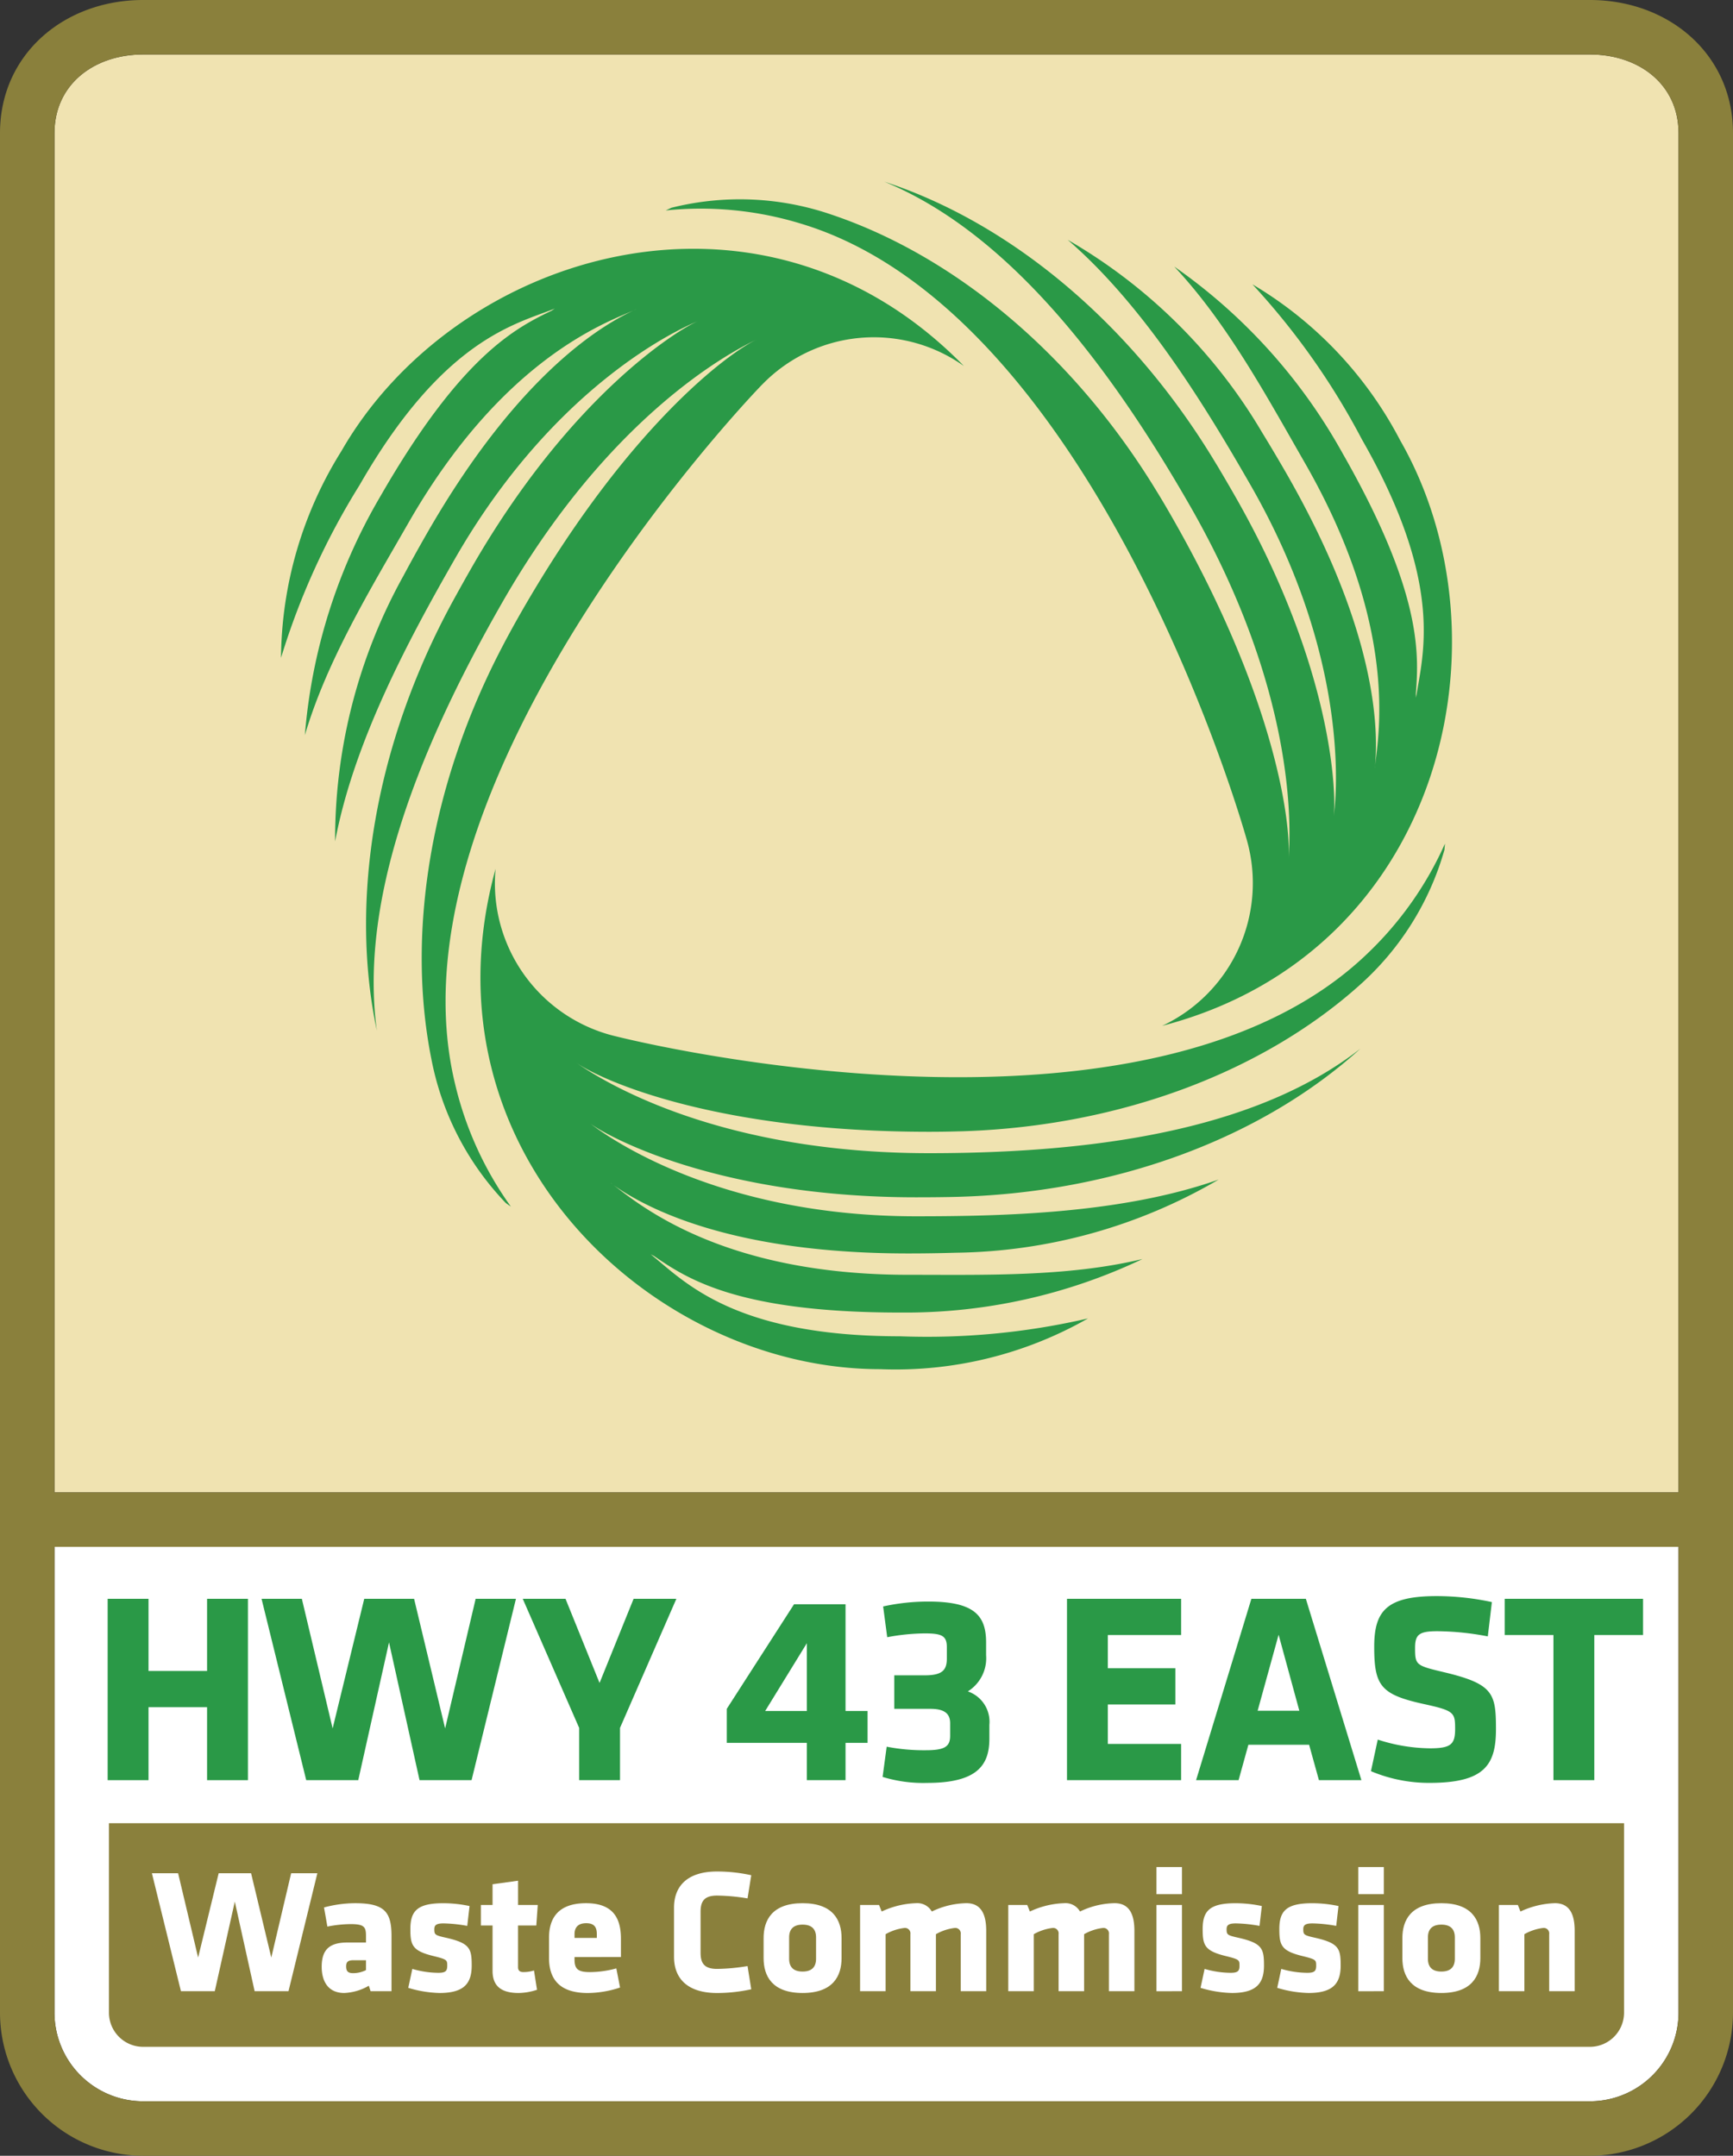
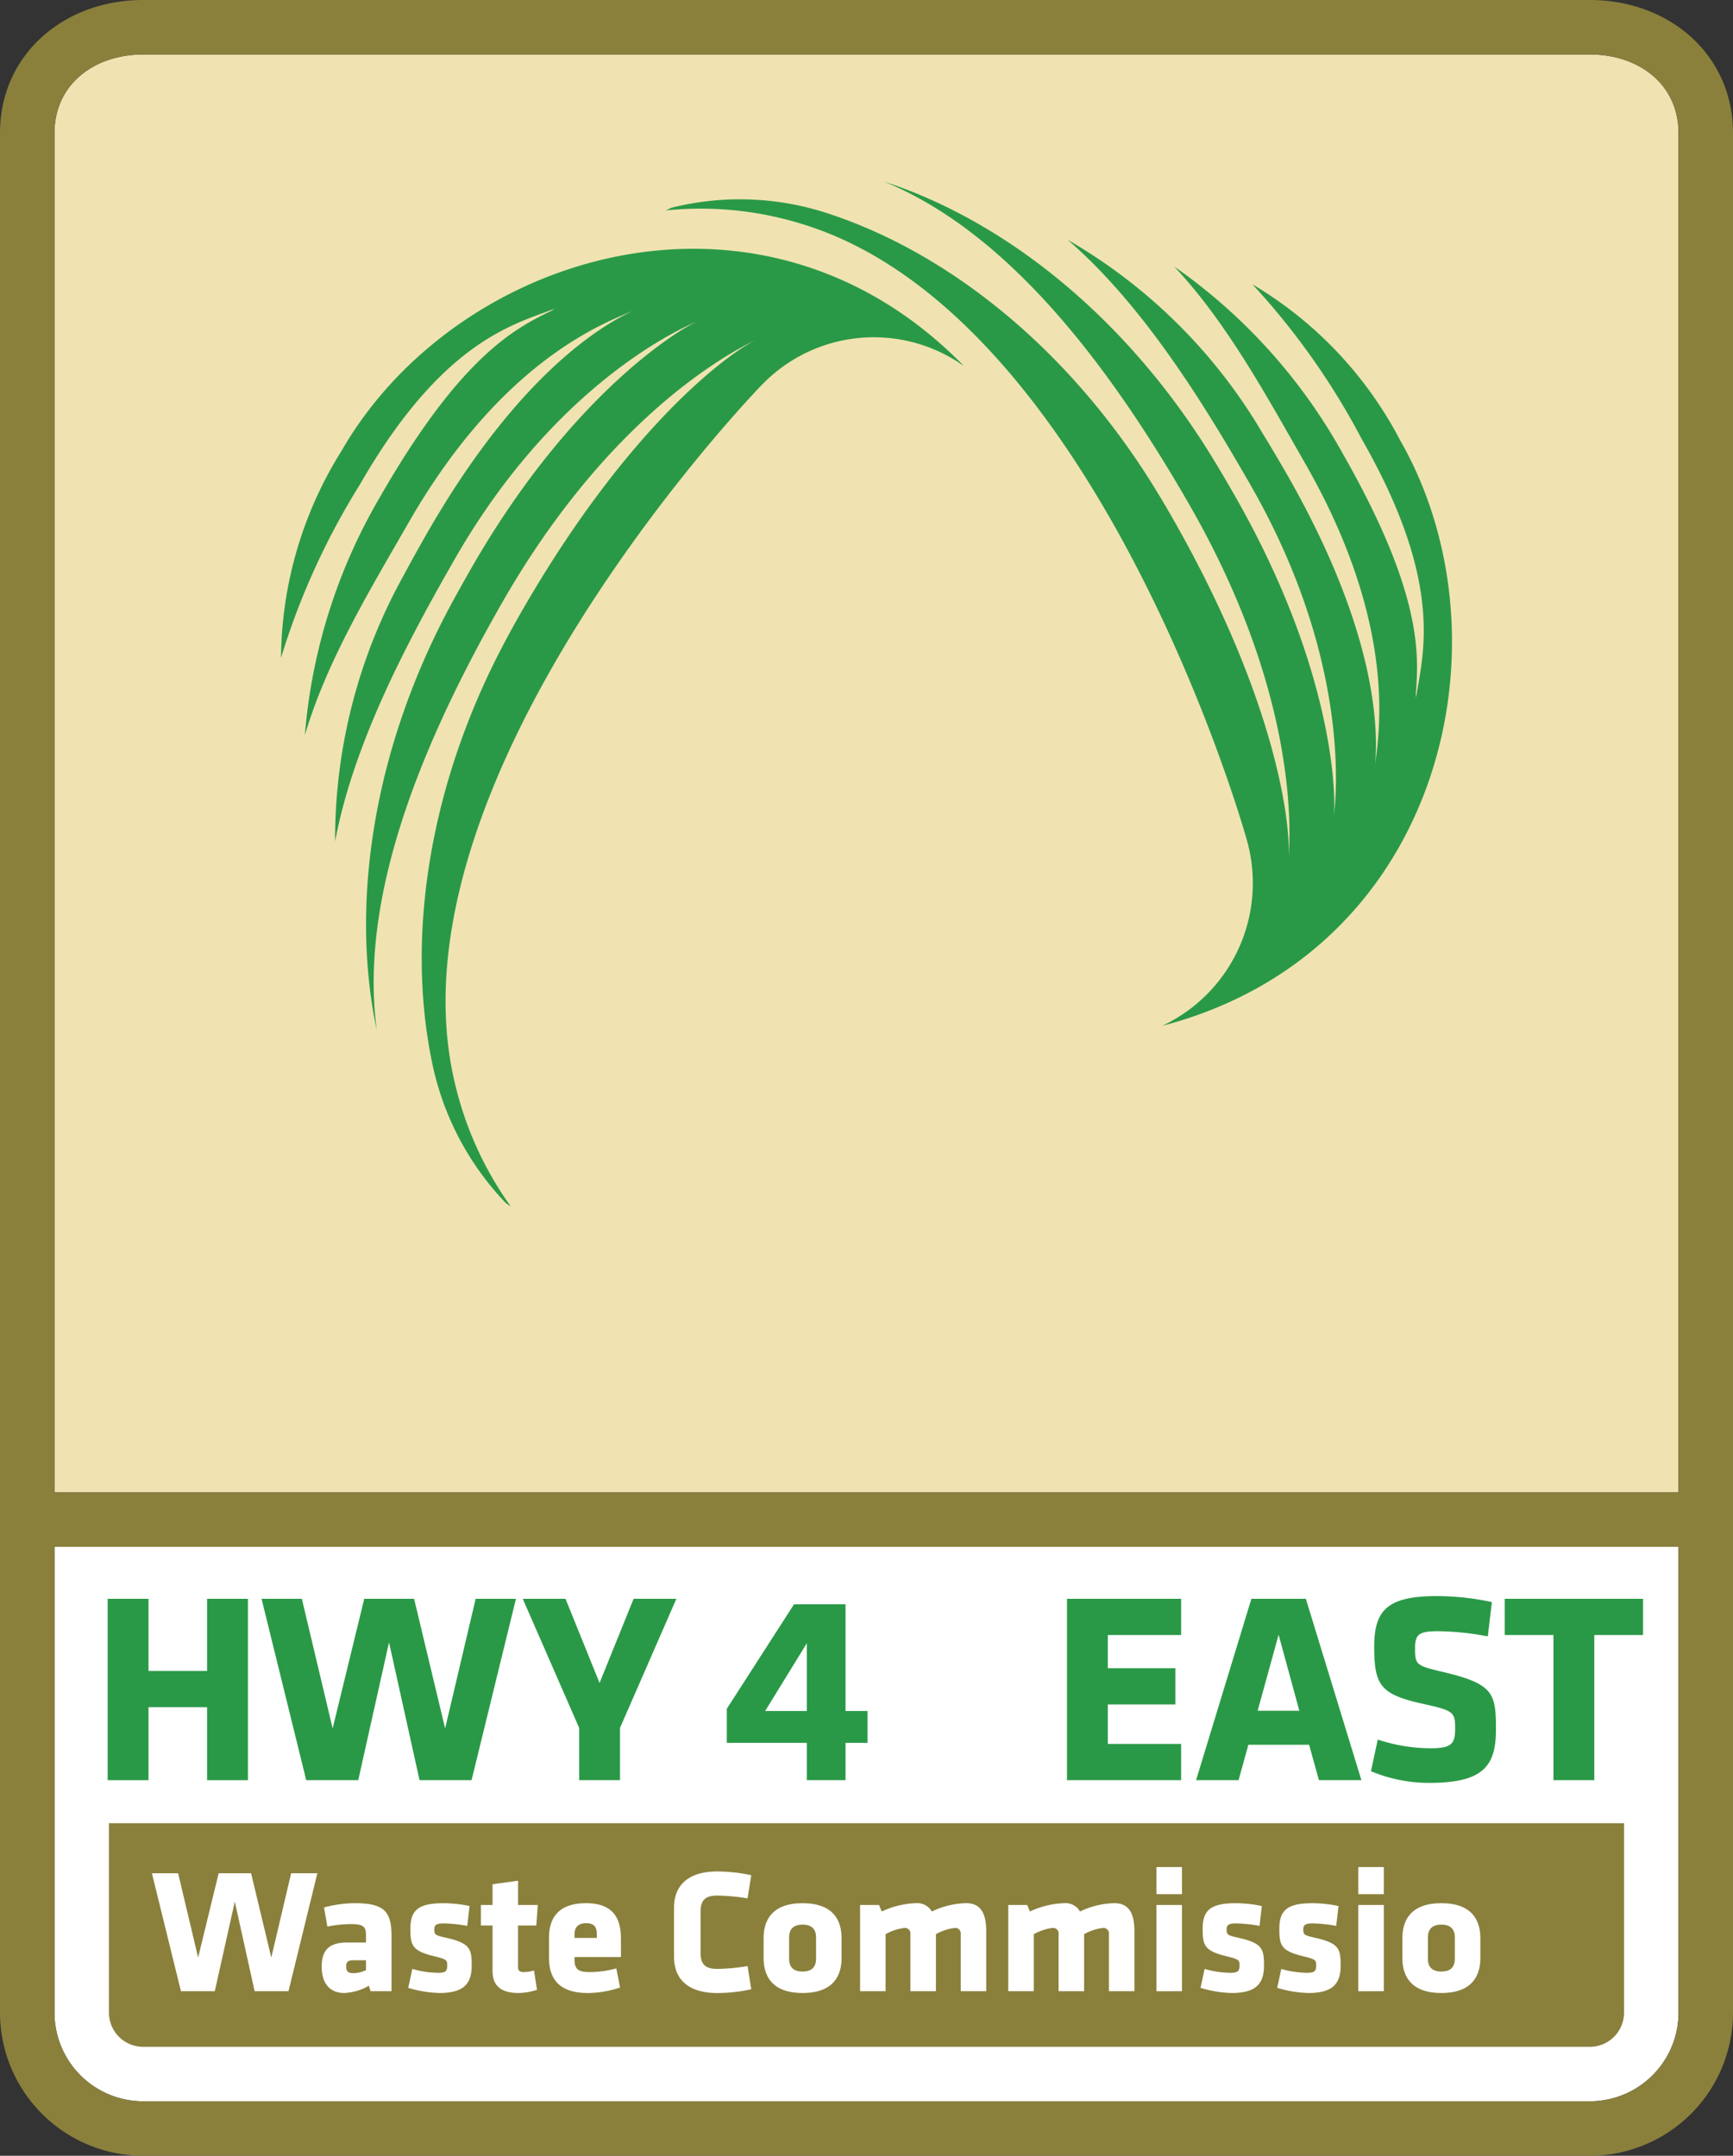
<svg xmlns="http://www.w3.org/2000/svg" id="Layer_1" data-name="Layer 1" width="90" height="111.983" viewBox="0 0 90 111.983">
  <rect x="0" y="0" width="90" height="111.983" fill="#333333" stroke="none" />
  <path d="M82.568,109.171H7.432A4.608,4.608,0,0,1,2.829,104.568V80.369H87.171v24.199A4.608,4.608,0,0,1,82.568,109.171Z" transform="translate(0 -0.017)" style="fill:#fff" />
  <path d="M87.171,77.541V6.932c0-2.538-2.065-4.085-4.603-4.085H7.432c-2.538,0-4.603,1.548-4.603,4.085V77.541Z" transform="translate(0 -0.017)" style="fill:#f0e3b1" />
  <path d="M5.658,94.726V104.568A1.776,1.776,0,0,0,7.432,106.342H82.568a1.776,1.776,0,0,0,1.774-1.774V94.726Z" transform="translate(0 -0.017)" style="fill:#8a803c" />
-   <path d="M71,49.565c-10.813,10.38-35.08,5.281-39.187,4.243h-.001a8.168,8.168,0,0,1-6.075-8.66C21.707,59.782,33.897,71.14,45.703,71.14a20.161,20.161,0,0,0,10.801-2.636,37.027,37.027,0,0,1-9.759.928c-8.695,0-11.235-2.884-12.953-4.258.058.03.117.059.176.089,1.708,1.178,4.341,2.914,12.629,2.936.07,0,.139 0.0.207 0a28.592,28.592,0,0,0,12.53-2.781c-3.877.935-8.203.82-12.176.82-9.701,0-13.998-3.686-15.314-4.674-.041-.029-.08-.056-.116-.082v-.004c.036.027.076.057.116.087,1.316.93,5.614,3.563,15.314,3.563q1.223,0,2.485-.037a27.66,27.66,0,0,0,13.647-3.801C58.321,63.046,52.22,63.199,47.568,63.199c-10.29,0-16.031-4.132-16.931-4.832.9.683,6.641,3.845,16.931,3.845.587,0,1.198-.004,1.826-.016h.005c8.588-.162,16.219-3.132,21.252-7.706-5.027,3.922-12.79,5.431-22.396,5.431-10.969,0-16.941-3.728-18.344-4.71,1.403.982,7.376,3.598,18.344,3.598.503,0,1.005-.007,1.503-.022H49.765c.047,0,.096-.002.144-.003.047-.001.091-.003.138-.003.02-.002.036-.002.052-.003,8.241-.288,15.551-3.163,20.46-7.541a14.833,14.833,0,0,0,4.455-7.075c.01-.108.02-.216.028-.324A17.99,17.99,0,0,1,71,49.565Z" transform="translate(0 -0.017)" style="fill:#2a9947" />
  <path d="M72.715,22.891a20.344,20.344,0,0,0-7.671-8.103,37.539,37.539,0,0,1,5.681,8.049c4.347,7.586,3.137,11.244,2.814,13.43-.002-.065-.006-.131-.011-.196.159-2.081.336-5.248-3.792-12.487-.034-.06-.066-.121-.102-.181a28.895,28.895,0,0,0-8.653-9.539c2.742,2.917,4.806,6.746,6.792,10.211,4.85,8.462,3.829,14.052,3.64,15.694-.006.052-.012.101-.014.145l-.002.001c.002-.043.008-.094.016-.146.138-1.611.253-6.678-4.593-15.138-.409-.711-.836-1.432-1.276-2.15a27.904,27.904,0,0,0-10.096-10.007c3.998,3.456,7.181,8.704,9.509,12.762,5.142,8.975,4.461,16.053,4.308,17.185a.394.394,0,0,0-.004.042v-.002c0-.012.002-.026.004-.04.138-1.124-.015-7.716-5.158-16.691-.293-.512-.602-1.042-.927-1.585l-.004-.003C58.744,16.73,52.374,11.557,45.925,9.455c5.883,2.422,11.064,8.441,15.866,16.821,5.486,9.569,5.265,16.643,5.125,18.358.141-1.715-.594-8.232-6.079-17.802-.251-.438-.507-.875-.769-1.299l-.004-.006c-.024-.042-.052-.083-.076-.123-.024-.039-.048-.08-.072-.119-.01-.014-.018-.03-.028-.045C55.52,18.195,49.394,13.254,43.175,11.163a14.627,14.627,0,0,0-8.304-.354c-.1.046-.199.093-.299.14a17.745,17.745,0,0,1,6.944.662c14.332,4.243,22.082,27.962,23.242,32.064h0a8.192,8.192,0,0,1-4.405,9.631C74.947,49.505,78.618,33.191,72.715,22.891Z" transform="translate(0 -0.017)" style="fill:#2a9947" />
  <path d="M17.728,23.453a20.523,20.523,0,0,0-3.134,10.737,37.801,37.801,0,0,1,4.079-8.973c4.347-7.585,8.099-8.359,10.139-9.17-.054.036-.109.072-.164.108-1.869.901-4.678,2.33-8.84,9.551-.034.058-.069.119-.104.179A29.123,29.123,0,0,0,15.832,38.208c1.134-3.853,3.396-7.57,5.383-11.036,4.849-8.46,10.168-10.366,11.673-11.021.047-.022.092-.042.132-.061l.002.002c-.04.018-.084.038-.134.059-1.455.684-5.868,3.115-10.718,11.578-.408.71-.814,1.442-1.211,2.185a28.2,28.2,0,0,0-3.556,13.81c.974-5.215,3.894-10.615,6.22-14.675C28.767,20.074,35.192,17.132,36.242,16.699c-1.036.442-6.629,3.869-11.772,12.844q-.44.769-.897,1.603l-.003.004c-4.158,7.576-5.419,15.727-3.999,22.404-.864-6.348,1.721-13.878,6.526-22.264,5.485-9.569,11.676-12.914,13.223-13.649-1.547.735-6.782,4.633-12.268,14.204q-.376.659-.732,1.321l-.002.005c-.024.042-.046.086-.07.128-.022.04-.042.081-.063.122-.011.017-.017.032-.027.048h.002c-3.873,7.33-5.057,15.147-3.746,21.617a14.858,14.858,0,0,0,3.853,7.423c.089.063.177.126.266.188a18.038,18.038,0,0,1-2.904-6.39C20.11,41.686,36.628,23.067,39.572,20.001h.003a8.071,8.071,0,0,1,10.482-.971C39.491,8.199,23.632,13.153,17.728,23.453Z" transform="translate(0 -0.017)" style="fill:#2a9947" />
  <path d="M10.754,92.49V88.699H7.713V92.49h-2.122V83.069h2.122v3.749h3.041V83.069h2.122V92.49Z" transform="translate(0 -0.017)" style="fill:#2a9947" />
  <path d="M24.49,92.49H21.788l-1.585-7.158L18.605,92.49H15.903L13.583,83.069h2.093L17.275,89.802,18.916,83.069h2.589l1.612,6.733L24.702,83.069h2.093Z" transform="translate(0 -0.017)" style="fill:#2a9947" />
  <path d="M32.199,89.774V92.49h-2.122V89.774L27.148,83.069h2.221l1.768,4.371,1.768-4.371h2.221Z" transform="translate(0 -0.017)" style="fill:#2a9947" />
  <path d="M43.911,90.552V92.49H41.902V90.552H37.744v-1.768l3.493-5.432h2.674v5.545h1.145v1.655Zm-2.009-5.177-2.165,3.522h2.165Z" transform="translate(0 -0.017)" style="fill:#2a9947" />
-   <path d="M48.014,87.044c.905,0,1.159-.254,1.159-.877v-.58c0-.594-.254-.721-1.145-.721a10.871,10.871,0,0,0-1.952.198l-.212-1.598a10.869,10.869,0,0,1,2.348-.254c2.363,0,2.999.707,2.999,2.122V85.997a2.032,2.032,0,0,1-.948,1.882,1.669,1.669,0,0,1,1.118,1.74v.721c0,1.386-.651,2.292-3.226,2.292a7.194,7.194,0,0,1-2.319-.311l.212-1.57a10.119,10.119,0,0,0,2.037.184c.991,0,1.259-.198,1.259-.75v-.651c0-.524-.326-.75-1.033-.75H46.443V87.044Z" transform="translate(0 -0.017)" style="fill:#2a9947" />
  <path d="M55.412,92.49V83.069h5.927v1.882H57.533V86.676h3.508v1.881H57.533v2.051h3.806V92.49Z" transform="translate(0 -0.017)" style="fill:#2a9947" />
  <path d="M70.702,92.49H68.496L67.986,90.651H64.832L64.323,92.49H62.116l2.872-9.421h2.829Zm-5.389-3.607h2.165L66.402,84.936Z" transform="translate(0 -0.017)" style="fill:#2a9947" />
  <path d="M74.239,92.631a7.761,7.761,0,0,1-3.041-.608l.353-1.641a8.964,8.964,0,0,0,2.716.453c1.09,0,1.302-.212,1.302-1.004,0-.849-.043-.948-1.585-1.287-2.278-.495-2.617-.948-2.617-2.985,0-1.882.664-2.631,3.253-2.631a13.709,13.709,0,0,1,2.858.311l-.212,1.782a14.408,14.408,0,0,0-2.617-.269c-.948,0-1.16.17-1.16.863,0,.905.043.919,1.527,1.273,2.546.608,2.674,1.103,2.674,2.956C77.691,91.712,77.082,92.631,74.239,92.631Z" transform="translate(0 -0.017)" style="fill:#2a9947" />
  <path d="M82.797,84.95V92.49H80.675V84.95H78.143V83.069h7.186v1.882Z" transform="translate(0 -0.017)" style="fill:#2a9947" />
  <path d="M14.982,103.453H13.224l-1.03-4.655-1.04,4.655H9.397L7.889,97.326H9.25l1.039,4.379,1.067-4.379h1.684l1.049,4.379,1.031-4.379h1.361Z" transform="translate(0 -0.017)" style="fill:#fff" />
  <path d="M19.246,103.453l-.092-.285a2.743,2.743,0,0,1-1.278.377c-.828,0-1.169-.598-1.169-1.362,0-.901.414-1.26,1.334-1.26h.966v-.34c0-.46-.083-.616-.791-.616a6.276,6.276,0,0,0-1.214.129l-.175-.994a6.297,6.297,0,0,1,1.61-.221c1.555,0,1.895.469,1.895,1.711v2.861Zm-.239-1.61h-.635c-.285,0-.396.073-.396.322s.101.35.358.35a1.506,1.506,0,0,0,.672-.157Z" transform="translate(0 -0.017)" style="fill:#fff" />
  <path d="M22.831,103.545a5.967,5.967,0,0,1-1.629-.267l.212-.984a4.859,4.859,0,0,0,1.352.203c.396,0,.46-.11.46-.377,0-.285-.01-.322-.727-.497-1.085-.267-1.187-.561-1.187-1.398,0-.948.368-1.343,1.712-1.343a6.598,6.598,0,0,1,1.361.147l-.119,1.03a7.507,7.507,0,0,0-1.233-.129c-.386,0-.478.101-.478.304,0,.276.037.313.571.433,1.279.285,1.371.561,1.371,1.453C24.496,103.039,24.11,103.545,22.831,103.545Z" transform="translate(0 -0.017)" style="fill:#fff" />
  <path d="M26.932,103.545c-.856,0-1.352-.322-1.352-1.15V100.04h-.607V98.973h.607V97.897l1.325-.184V98.973h1.022L27.852,100.04H26.904v2.171c0,.184.11.248.277.248a1.824,1.824,0,0,0,.551-.083l.157,1.003A3.128,3.128,0,0,1,26.932,103.545Z" transform="translate(0 -0.017)" style="fill:#fff" />
  <path d="M29.837,101.678v.129c0,.515.202.653.81.653a5.23,5.23,0,0,0,1.361-.193l.193.994a5.338,5.338,0,0,1-1.684.285c-1.453,0-2.005-.718-2.005-1.822V100.675c0-.966.433-1.794,1.923-1.794,1.491,0,1.812.883,1.812,1.858v.938Zm1.158-1.187c0-.313-.091-.571-.551-.571s-.607.257-.607.571v.193h1.158Z" transform="translate(0 -0.017)" style="fill:#fff" />
  <path d="M36.383,101.448c0,.534.175.846.856.846a10.161,10.161,0,0,0,1.583-.147l.193,1.205a8.27,8.27,0,0,1-1.776.194c-1.545,0-2.235-.764-2.235-1.877V99.111c0-1.113.69-1.877,2.235-1.877a8.243,8.243,0,0,1,1.776.194L38.822,98.632a10.161,10.161,0,0,0-1.583-.147c-.681,0-.856.313-.856.846Z" transform="translate(0 -0.017)" style="fill:#fff" />
  <path d="M39.656,101.733v-1.04c0-.92.433-1.812,2.025-1.812s2.024.893,2.024,1.812v1.04c0,.92-.432,1.812-2.024,1.812S39.656,102.653,39.656,101.733Zm2.724.037V100.656c0-.423-.221-.662-.699-.662s-.699.239-.699.662v1.113c0,.424.221.663.699.663S42.38,102.193,42.38,101.769Z" transform="translate(0 -0.017)" style="fill:#fff" />
  <path d="M47.28,103.453V100.491a.284.284,0,0,0-.323-.322,2.592,2.592,0,0,0-.965.322v2.962H44.667V98.973h.984l.138.34a4.524,4.524,0,0,1,1.785-.433.865.865,0,0,1,.818.433,4.29,4.29,0,0,1,1.794-.433c.764,0,1.031.571,1.031,1.435v3.137H49.893V100.491a.284.284,0,0,0-.323-.322,2.592,2.592,0,0,0-.965.322v2.962Z" transform="translate(0 -0.017)" style="fill:#fff" />
  <path d="M54.976,103.453V100.491a.284.284,0,0,0-.323-.322,2.592,2.592,0,0,0-.965.322v2.962H52.363V98.973h.984l.138.34a4.524,4.524,0,0,1,1.785-.433.865.865,0,0,1,.818.433,4.29,4.29,0,0,1,1.794-.433c.764,0,1.031.571,1.031,1.435v3.137H57.589V100.491a.284.284,0,0,0-.323-.322,2.592,2.592,0,0,0-.965.322v2.962Z" transform="translate(0 -0.017)" style="fill:#fff" />
  <path d="M60.059,98.412V97.004h1.325v1.408Zm0,5.042V98.973h1.325v4.48Z" transform="translate(0 -0.017)" style="fill:#fff" />
  <path d="M63.976,103.545a5.966,5.966,0,0,1-1.628-.267l.211-.984a4.865,4.865,0,0,0,1.352.203c.396,0,.46-.11.46-.377,0-.285-.01-.322-.727-.497-1.085-.267-1.186-.561-1.186-1.398,0-.948.368-1.343,1.711-1.343a6.606,6.606,0,0,1,1.362.147l-.12,1.03a7.487,7.487,0,0,0-1.232-.129c-.386,0-.478.101-.478.304,0,.276.037.313.571.433,1.278.285,1.371.561,1.371,1.453C65.642,103.039,65.256,103.545,63.976,103.545Z" transform="translate(0 -0.017)" style="fill:#fff" />
  <path d="M67.958,103.545a5.966,5.966,0,0,1-1.628-.267l.211-.984a4.865,4.865,0,0,0,1.352.203c.396,0,.46-.11.46-.377,0-.285-.01-.322-.727-.497-1.085-.267-1.186-.561-1.186-1.398,0-.948.368-1.343,1.711-1.343a6.606,6.606,0,0,1,1.362.147l-.12,1.03a7.487,7.487,0,0,0-1.232-.129c-.386,0-.478.101-.478.304,0,.276.037.313.571.433,1.278.285,1.371.561,1.371,1.453C69.623,103.039,69.237,103.545,67.958,103.545Z" transform="translate(0 -0.017)" style="fill:#fff" />
  <path d="M70.541,98.412V97.004H71.866v1.408Zm0,5.042V98.973H71.866v4.48Z" transform="translate(0 -0.017)" style="fill:#fff" />
  <path d="M72.83,101.733v-1.04c0-.92.433-1.812,2.025-1.812s2.024.893,2.024,1.812v1.04c0,.92-.432,1.812-2.024,1.812S72.83,102.653,72.83,101.733Zm2.724.037V100.656c0-.423-.221-.662-.699-.662s-.699.239-.699.662v1.113c0,.424.221.663.699.663S75.554,102.193,75.554,101.769Z" transform="translate(0 -0.017)" style="fill:#fff" />
-   <path d="M80.454,103.453V100.491a.283.283,0,0,0-.322-.322,2.595,2.595,0,0,0-.966.322v2.962H77.842V98.973h.984l.137.34a4.524,4.524,0,0,1,1.785-.433c.764,0,1.03.571,1.03,1.435v3.137Z" transform="translate(0 -0.017)" style="fill:#fff" />
  <path d="M82.568.017H7.432C3.334.017,0,2.834,0,6.932V104.568A7.441,7.441,0,0,0,7.432,112H82.568A7.441,7.441,0,0,0,90,104.568V6.932C90,2.834,86.666.017,82.568.017ZM7.432,2.846H82.568c2.538,0,4.603,1.548,4.603,4.085V77.541H2.829V6.932C2.829,4.394,4.894,2.846,7.432,2.846ZM82.568,109.171H7.432A4.608,4.608,0,0,1,2.829,104.568V80.369H87.171v24.199A4.608,4.608,0,0,1,82.568,109.171Z" transform="translate(0 -0.017)" style="fill:#8a803c" />
</svg>